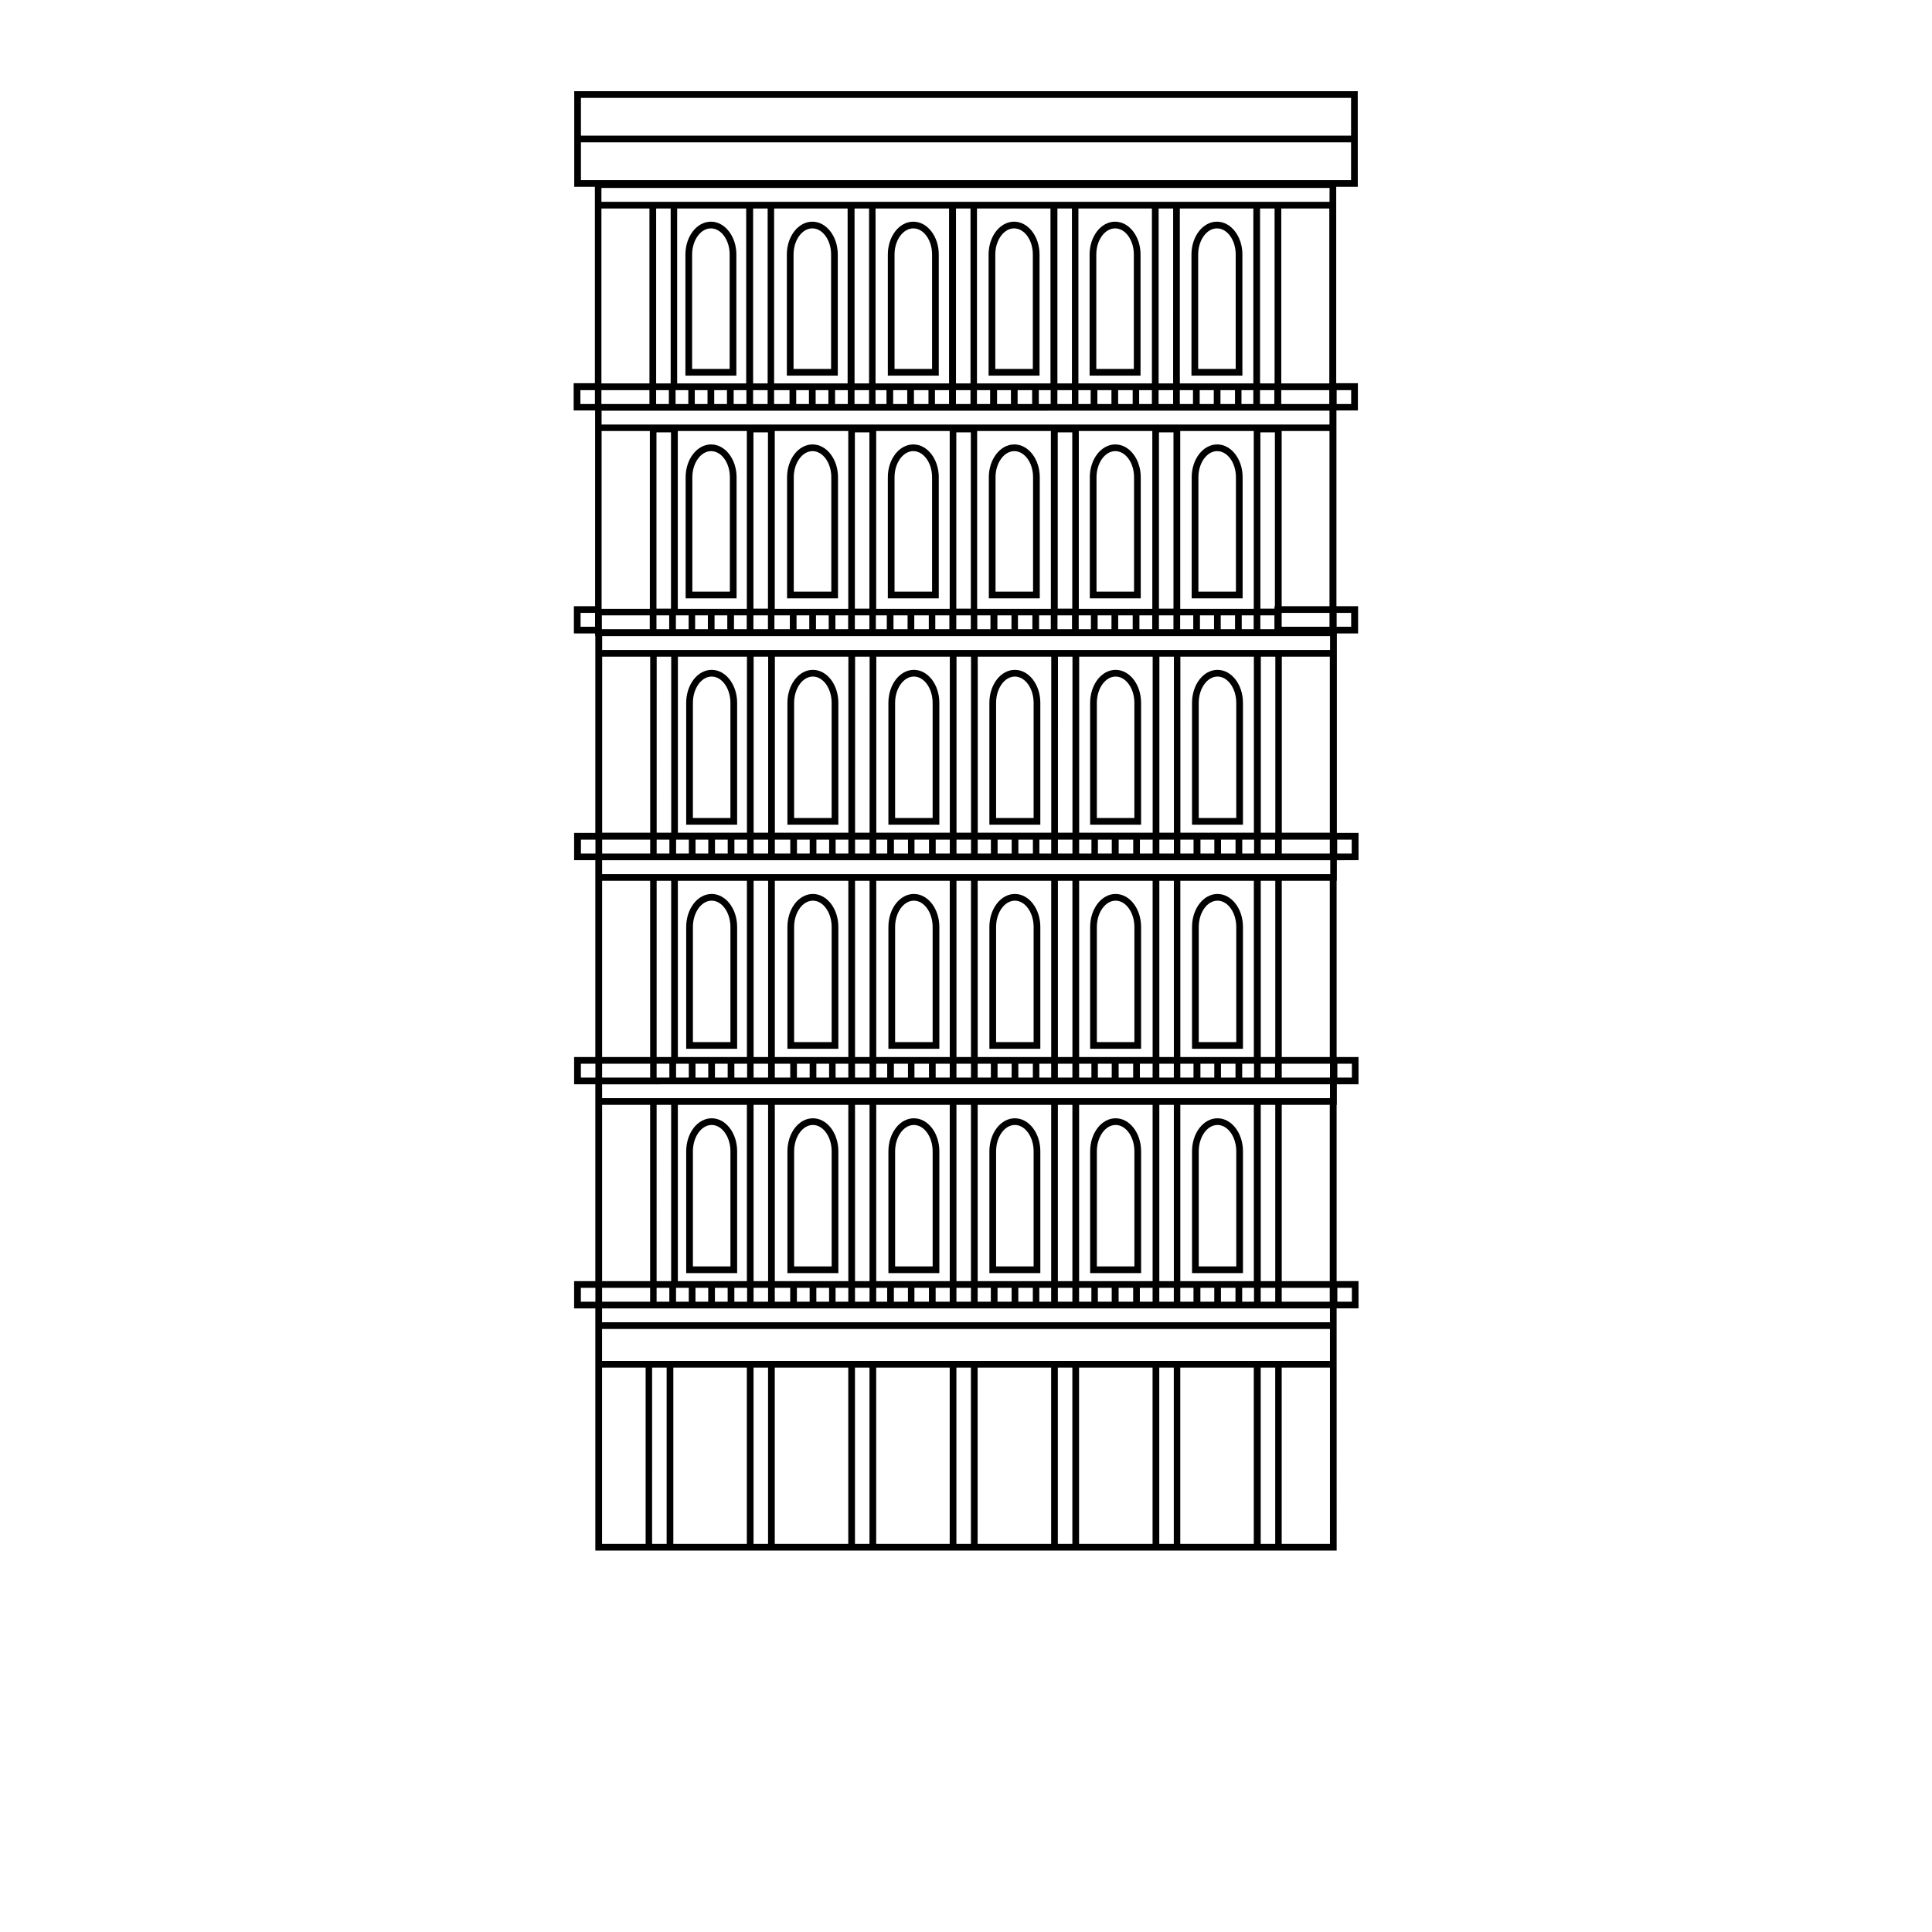
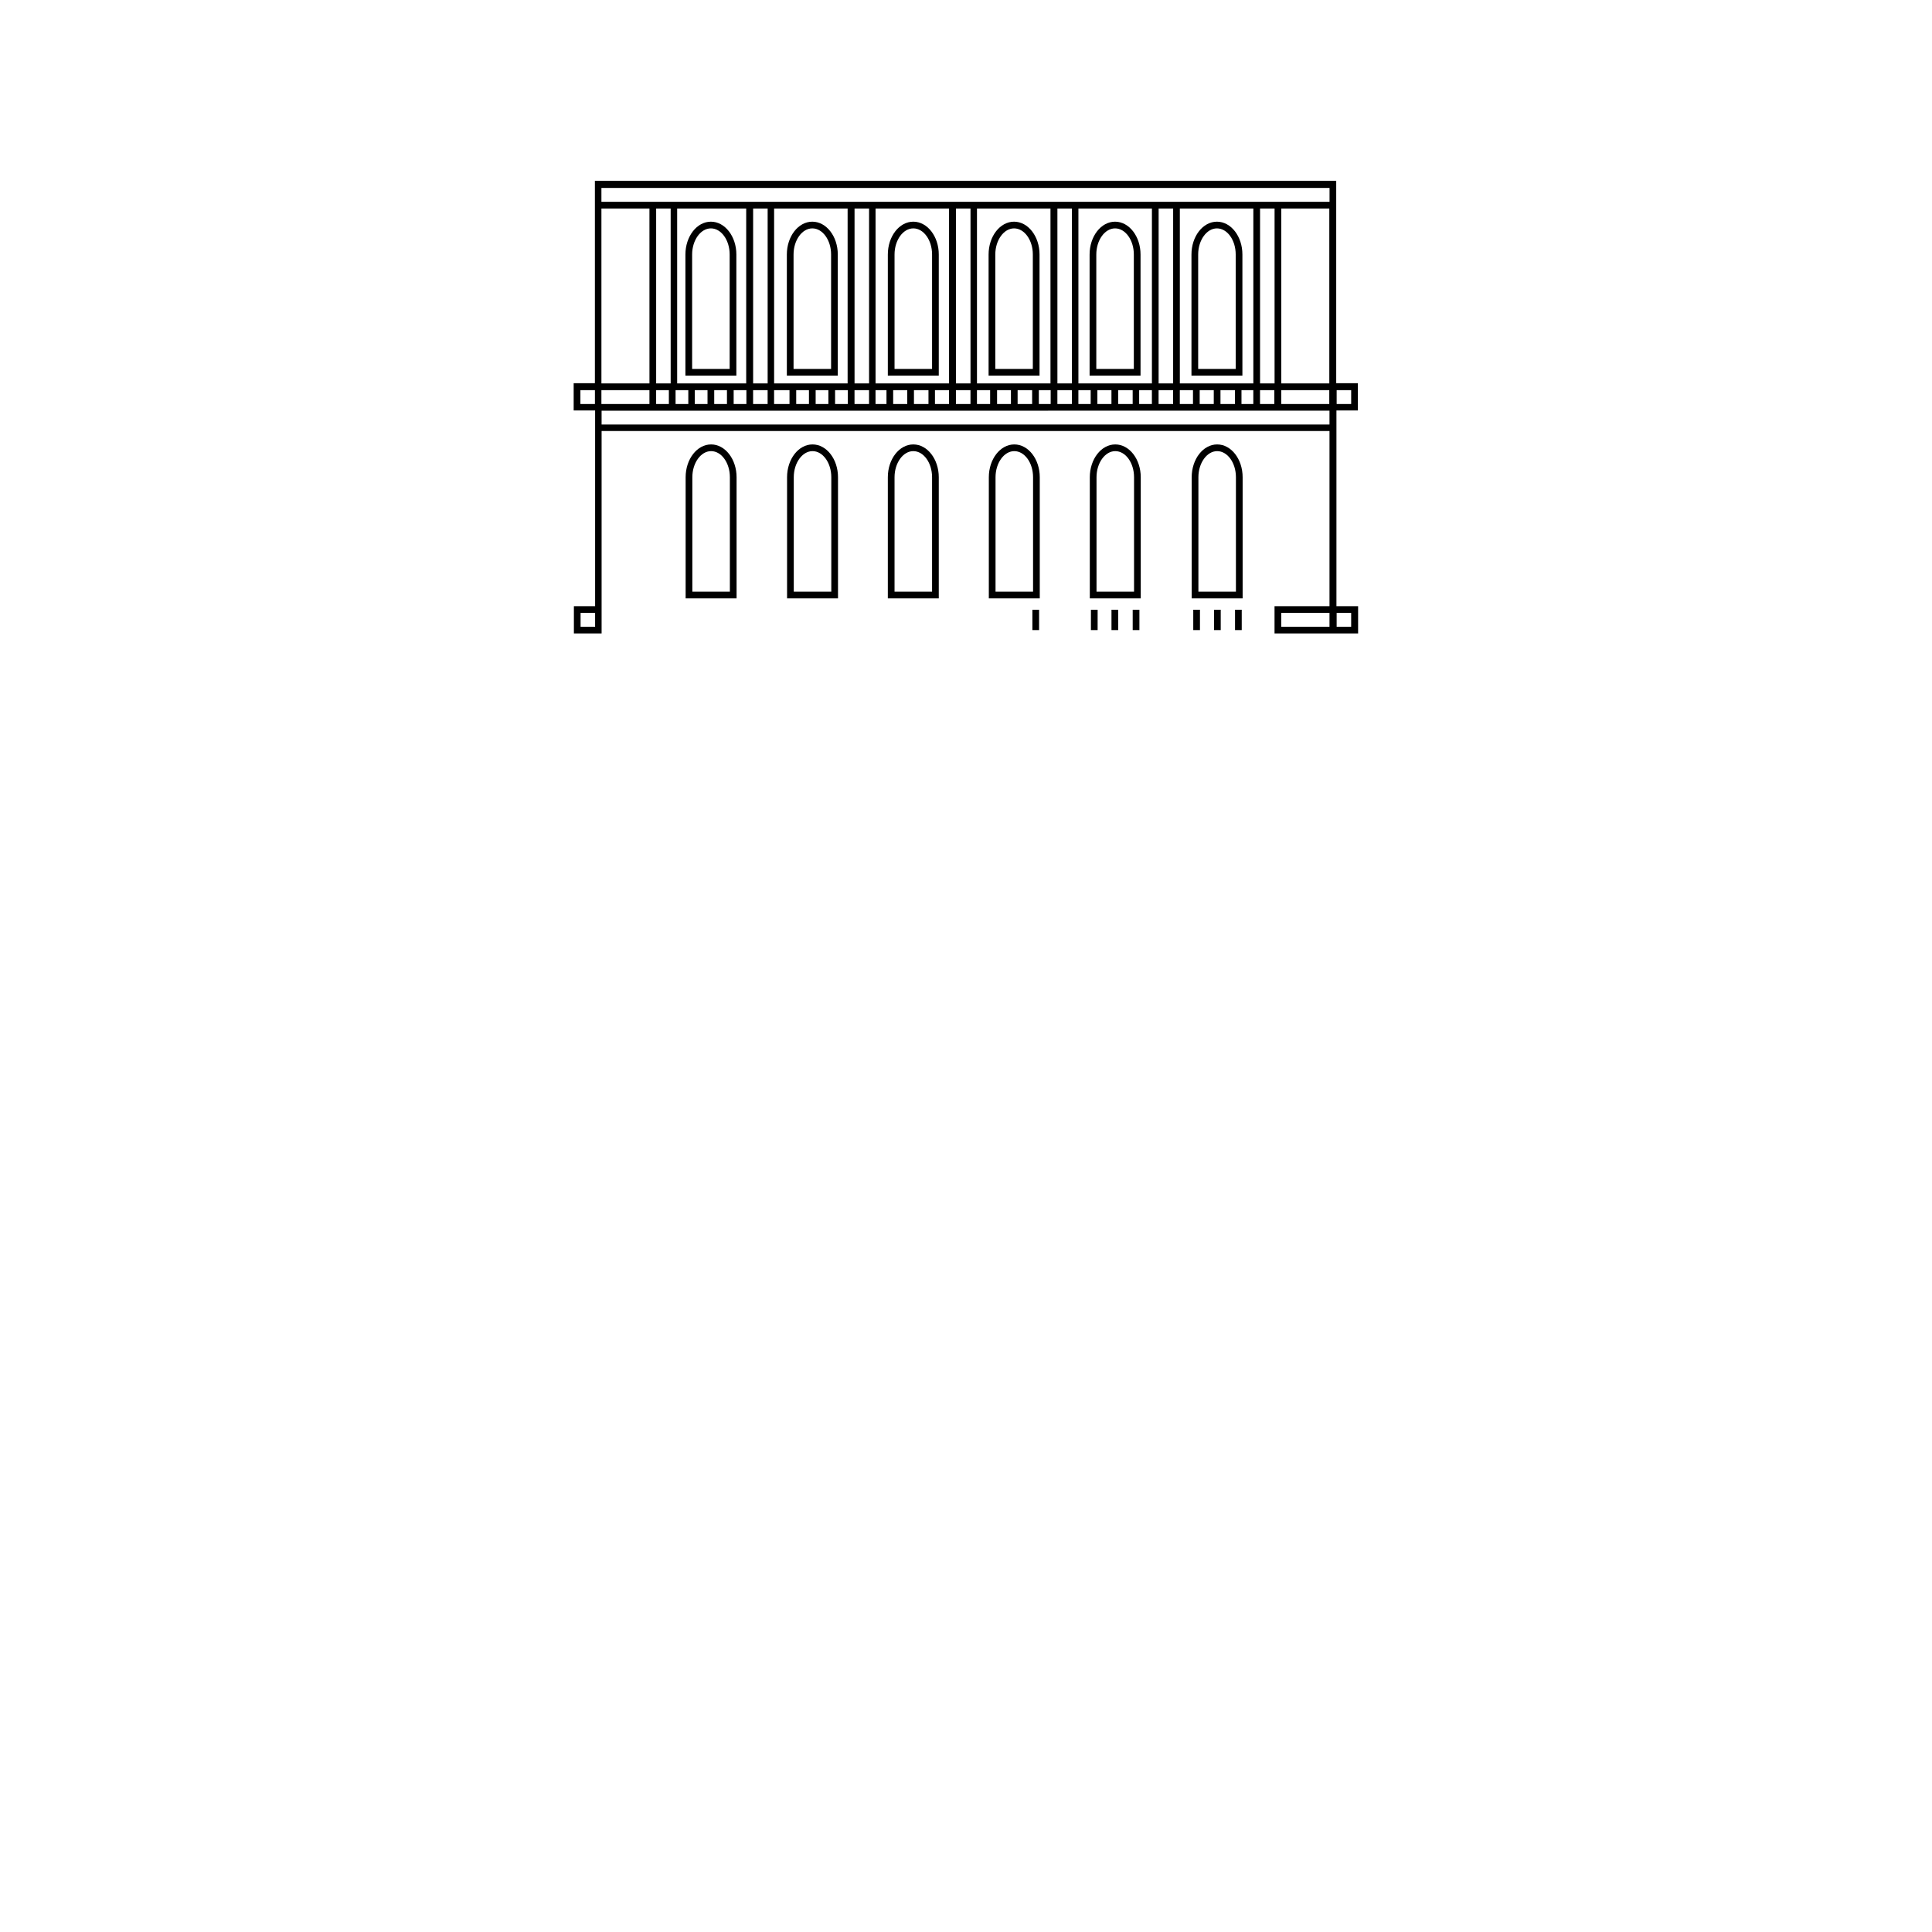
<svg xmlns="http://www.w3.org/2000/svg" fill="#000000" width="800px" height="800px" version="1.1" viewBox="144 144 512 512">
  <g>
-     <path d="m498.23 554.92h-196.46v-64.184h-5.625v-7.223h5.625v-52.164h-5.625v-7.223h5.625v-52.164h-5.625v-7.223h5.625v-52.164h-0.059v-7.223h14.508v-48.492h7.402v48.492h18.297v-48.492h7.402v48.492h19.48v-48.492h7.402v48.492h19.48v-48.492h7.273v48.492h19.539v-48.492h7.402v48.492h19.48v-48.492h7.402v48.492h19.48v-48.492h7.402v53.938h14.625v53.938h5.742v7.223l-5.746 0.008v5.445h-0.059v46.715h5.801v7.223h-5.742v5.445h-0.059v46.715h5.801v7.223h-5.801zm-14.566-1.773h12.789v-46.715h-12.789zm-5.566 0h3.848v-46.715h-3.848zm-21.312 0h19.48v-46.715h-19.48zm-5.566 0h3.848v-46.715h-3.848zm-21.258 0h19.48v-46.715h-19.48zm-5.625 0h3.848v-46.715h-3.848zm-21.254 0h19.48v-46.715h-19.48zm-5.625 0h3.848v-46.715h-3.848zm-21.258 0h19.48v-46.715h-19.48zm-5.625 0h3.848v-46.715h-3.848zm-21.254 0h19.48v-46.715h-19.48zm-5.625 0h3.848v-46.715h-3.848zm-21.258 0h19.48v-46.715l-19.48-0.004zm-5.625 0h3.852v-46.715h-3.848zm-13.262 0h11.547v-46.715l-11.547-0.004zm0-48.492h192.9v-8.469h-192.9zm0-10.246h192.9v-3.672l-192.9 0.004zm194.86-5.445h3.848v-3.672h-3.848zm-14.742 0h12.73v-3.672h-12.73zm-5.566 0h3.848v-3.672h-3.848zm-4.914 0h3.137v-3.672h-3.137zm-5.625 0h3.848v-3.672h-3.848zm-5.445 0h3.672v-3.672h-3.672zm-5.328 0h3.492v-3.672h-3.492zm-5.566 0h3.848v-3.672h-3.848zm-5.152 0h3.375v-3.672h-3.375zm-5.625 0h3.848v-3.672h-3.848zm-5.504 0h3.672v-3.672h-3.672zm-4.977 0h3.258v-3.672h-3.258zm-5.625 0h3.848v-3.672h-3.848zm-4.914 0h3.137v-3.672h-3.137zm-5.566 0h3.848v-3.672h-3.848zm-5.504 0h3.731v-3.672h-3.731zm-5.269 0h3.492v-3.672h-3.492zm-5.625 0h3.848v-3.672h-3.848zm-5.508 0h3.731v-3.672h-3.731zm-5.625 0h3.848v-3.672h-3.848zm-5.445 0h3.731v-3.672h-3.731zm-4.68 0h2.902v-3.672h-2.902zm-5.625 0h3.848v-3.672h-3.848zm-5.148 0h3.375v-3.672h-3.375zm-5.094 0h3.375v-3.672h-3.375zm-5.152 0h3.375v-3.672h-3.375zm-5.859 0h4.086v-3.672h-4.086zm-5.625 0h3.848v-3.672h-3.848zm-5.094 0h3.375v-3.672h-3.375zm-5.148 0h3.375v-3.672h-3.375zm-5.152 0h3.375v-3.672h-3.375zm-5.152 0h3.375v-3.672h-3.375zm-5.152 0h3.375v-3.672h-3.375zm-14.445 0h12.73v-3.672h-12.73zm-5.625 0h3.848v-3.672h-3.848zm185.74-5.449h12.73v-46.715h-12.73zm-5.566 0h3.848v-46.715h-3.848zm-21.312 0h19.48v-46.715h-19.48zm-5.566 0h3.848v-46.715h-3.848zm-21.258 0h19.48v-46.715h-19.48zm-5.625 0h3.848v-46.715h-3.848zm-21.254 0h19.48v-46.715h-19.48zm-5.625 0h3.848v-46.715h-3.848zm-21.258 0h19.48v-46.715h-19.48zm-5.625 0h3.848v-46.715h-3.848zm-21.254 0h19.48v-46.715h-19.48zm-5.625 0h3.848v-46.715h-3.848zm-20.074 0h18.297v-46.715h-18.297zm-5.625 0h3.852v-46.715h-3.848zm-14.445 0h12.73v-46.715h-12.73zm180.11-48.492h12.789v-3.672l-192.9 0.004v3.672zm14.742-5.445h3.848v-3.672h-3.848zm-14.742 0h12.789v-3.672h-12.789zm-5.566 0h3.789v-3.672h-3.789zm-4.914 0h3.137v-3.672h-3.137zm-5.625 0h3.848v-3.672h-3.848zm-5.445 0h3.672v-3.672h-3.672zm-5.328 0h3.492v-3.672h-3.492zm-5.566 0h3.848v-3.672h-3.848zm-5.152 0h3.375v-3.672h-3.375zm-5.625 0h3.848v-3.672h-3.848zm-5.504 0h3.672v-3.672h-3.672zm-4.977 0h3.258v-3.672h-3.258zm-5.625 0h3.848v-3.672h-3.848zm-4.914 0h3.137v-3.672h-3.137zm-5.566 0h3.848v-3.672h-3.848zm-5.504 0h3.731v-3.672h-3.731zm-5.269 0h3.492v-3.672h-3.492zm-5.625 0h3.848v-3.672h-3.848zm-5.508 0h3.731v-3.672h-3.731zm-5.625 0h3.848v-3.672h-3.848zm-5.445 0h3.731v-3.672h-3.731zm-4.68 0h2.902v-3.672h-2.902zm-5.625 0h3.848v-3.672h-3.848zm-5.148 0h3.375v-3.672h-3.375zm-5.094 0h3.375v-3.672h-3.375zm-5.152 0h3.375v-3.672h-3.375zm-5.859 0h4.086v-3.672h-4.086zm-5.625 0h3.848v-3.672h-3.848zm-5.094 0h3.375v-3.672h-3.375zm-5.148 0h3.375v-3.672h-3.375zm-5.152 0h3.375v-3.672h-3.375zm-5.152 0h3.375v-3.672h-3.375zm-5.152 0h3.375v-3.672h-3.375zm-14.445 0h12.73v-3.672h-12.73zm-5.625 0h3.848v-3.672h-3.848zm185.74-5.449h12.73v-46.715h-12.73zm-5.566 0h3.848v-46.715h-3.848zm-21.312 0h19.48v-46.715h-19.48zm-5.566 0h3.848v-46.715h-3.848zm-21.258 0h19.48v-46.715h-19.48zm-5.625 0h3.848v-46.715h-3.848zm-21.254 0h19.48v-46.715h-19.48zm-5.625 0h3.848v-46.715h-3.848zm-21.258 0h19.48v-46.715h-19.48zm-5.625 0h3.848v-46.715h-3.848zm-21.254 0h19.48v-46.715h-19.48zm-5.625 0h3.848v-46.715h-3.848zm-20.074 0h18.297v-46.715h-18.297zm-5.625 0h3.852v-46.715h-3.848zm-14.445 0h12.73v-46.715h-12.73zm0-48.492h192.96v-3.672l-192.96 0.004zm194.8-5.445h3.848v-3.672h-3.848zm-14.684 0h12.73v-3.672h-12.73zm-5.566 0h3.789v-3.672h-3.789zm-4.914 0h3.137v-3.672h-3.137zm-5.625 0h3.848v-3.672h-3.848zm-5.445 0h3.672v-3.672h-3.672zm-5.328 0h3.492v-3.672h-3.492zm-5.566 0h3.848v-3.672h-3.848zm-5.152 0h3.375v-3.672h-3.375zm-5.625 0h3.848v-3.672h-3.848zm-5.504 0h3.672v-3.672h-3.672zm-4.977 0h3.258v-3.672h-3.258zm-5.625 0h3.848v-3.672h-3.848zm-4.914 0h3.137v-3.672h-3.137zm-5.566 0h3.848v-3.672h-3.848zm-5.504 0h3.731v-3.672h-3.731zm-5.269 0h3.492v-3.672h-3.492zm-5.625 0h3.848v-3.672h-3.848zm-5.508 0h3.731v-3.672h-3.731zm-5.625 0h3.848v-3.672h-3.848zm-5.445 0h3.731v-3.672h-3.731zm-4.68 0h2.902v-3.672h-2.902zm-5.625 0h3.848v-3.672h-3.848zm-5.148 0h3.375v-3.672h-3.375zm-5.094 0h3.375v-3.672h-3.375zm-5.152 0h3.375v-3.672h-3.375zm-5.859 0h4.086v-3.672h-4.086zm-5.625 0h3.848v-3.672h-3.848zm-5.094 0h3.375v-3.672h-3.375zm-5.148 0h3.375v-3.672h-3.375zm-5.152 0h3.375v-3.672h-3.375zm-5.152 0h3.375v-3.672h-3.375zm-5.152 0h3.375v-3.672h-3.375zm-14.445 0h12.73v-3.672h-12.73zm-5.625 0h3.848v-3.672h-3.848zm185.74-5.508h12.73v-46.656h-12.73zm-5.566 0h3.848l0.004-46.656h-3.848zm-21.312 0h19.48l-0.004-46.656h-19.48zm-5.566 0h3.848v-46.656h-3.848zm-21.258 0h19.48v-46.656h-19.48zm-5.625 0h3.848l0.004-46.656h-3.848zm-21.254 0h19.48v-46.656h-19.48zm-5.625 0h3.848v-46.656h-3.848zm-21.258 0h19.48v-46.656h-19.48zm-5.625 0h3.848l0.004-46.656h-3.848zm-21.254 0h19.48v-46.656h-19.48zm-5.625 0h3.848v-46.656h-3.848zm-20.074 0h18.297v-46.656h-18.297zm-5.625 0h3.852v-46.656h-3.848zm-14.445 0h12.73v-46.656h-12.73zm180.11-48.434h12.789v-3.672l-192.9 0.004v3.672zm-5.684-5.504h3.789v-3.672h-3.789zm-21.254 0h19.48v-3.672h-19.48zm-5.625 0h3.848v-3.672h-3.848zm-21.258 0h19.48v-3.672h-19.48zm-5.625 0h3.848v-3.672h-3.848zm-10.48 0h8.703v-3.672h-8.703zm-5.445 0h3.731v-3.672h-3.731zm-5.332 0h3.492v-3.672h-3.492zm-5.562 0h3.848v-3.672h-3.848zm-5.566 0h3.731v-3.672h-3.731zm-5.566 0h3.848v-3.672h-3.848zm-5.508 0h3.731v-3.672h-3.731zm-4.676 0h2.902v-3.672h-2.902zm-5.566 0h3.848v-3.672h-3.848zm-5.152 0h3.375v-3.672h-3.375zm-5.148 0h3.375v-3.672h-3.375zm-5.152 0h3.375v-3.672h-3.375zm-5.863 0h4.086v-3.672h-4.086zm-5.562 0h3.848v-3.672h-3.848zm-5.152 0h3.375v-3.672h-3.375zm-5.152 0h3.375v-3.672h-3.375zm-5.148 0h3.375v-3.672h-3.375zm-5.094 0h3.375v-3.672h-3.375zm-5.152 0h3.375v-3.672h-3.375zm-14.504 0h12.73v-3.672h-12.73zm174.55-5.449h3.848v-46.715h-3.848zm-26.879 0h3.848v-46.715h-3.848zm-26.824 0h3.848v-46.715h-3.848zm-26.879 0h3.848v-46.715h-3.848zm-26.883 0h3.848v-46.715h-3.848zm-26.879 0h3.848v-46.715h-3.848zm-25.699 0h3.848v-46.715h-3.848zm155.43 176.09h-13.5v-32.27c0-4.856 3.019-8.762 6.75-8.762s6.75 3.906 6.75 8.762h-1.777c0-3.848-2.25-6.988-4.973-6.988s-4.973 3.137-4.973 6.988v30.492h9.945v-30.492h1.777zm-27 0h-13.5v-32.27c0-4.856 3.019-8.762 6.75-8.762s6.75 3.906 6.75 8.762h-1.777c0-3.848-2.25-6.988-4.973-6.988s-4.973 3.137-4.973 6.988v30.492h9.945v-30.492h1.777zm-26.703 0h-13.5v-32.27c0-4.856 3.019-8.762 6.75-8.762s6.75 3.906 6.75 8.762h-1.777c0-3.848-2.25-6.988-4.973-6.988s-4.973 3.137-4.973 6.988v30.492h9.945v-30.492h1.777zm-26.762 0h-13.5v-32.27c0-4.856 3.019-8.762 6.75-8.762s6.75 3.906 6.75 8.762h-1.777c0-3.848-2.25-6.988-4.973-6.988-2.723 0-4.973 3.137-4.973 6.988v30.492h9.945v-30.492h1.777zm-26.703 0h-13.559v-32.27c0-4.856 3.019-8.762 6.75-8.762 3.731 0 6.75 3.906 6.75 8.762h-1.777c0-3.848-2.25-6.988-4.973-6.988-2.723 0-4.973 3.137-4.973 6.988v30.492h9.945v-30.492h1.777v32.27zm-26.883 0h-13.5v-32.27c0-4.856 3.019-8.762 6.75-8.762 3.731 0 6.75 3.906 6.75 8.762h-1.777c0-3.848-2.25-6.988-4.973-6.988s-4.973 3.137-4.973 6.988v30.492h9.945v-30.492h1.777zm134.05-59.449h-13.5v-32.266c0-4.856 3.019-8.762 6.75-8.762s6.75 3.906 6.75 8.762h-1.777c0-3.848-2.25-6.988-4.973-6.988s-4.973 3.137-4.973 6.988v30.492h9.945v-30.492h1.777zm-27 0h-13.5v-32.266c0-4.856 3.019-8.762 6.75-8.762s6.75 3.906 6.75 8.762h-1.777c0-3.848-2.25-6.988-4.973-6.988s-4.973 3.137-4.973 6.988v30.492h9.945v-30.492h1.777zm-26.703 0h-13.5v-32.266c0-4.856 3.019-8.762 6.75-8.762s6.75 3.906 6.75 8.762h-1.777c0-3.848-2.25-6.988-4.973-6.988s-4.973 3.137-4.973 6.988v30.492h9.945v-30.492h1.777zm-26.762 0h-13.5v-32.266c0-4.856 3.019-8.762 6.75-8.762 3.731-0.004 6.75 3.906 6.75 8.762h-1.777c0-3.848-2.25-6.988-4.973-6.988-2.723 0-4.973 3.137-4.973 6.988v30.492h9.945v-30.492h1.777zm-26.703 0h-13.559v-32.266c0-4.856 3.019-8.762 6.75-8.762 3.731 0 6.75 3.906 6.75 8.762h-1.777c0-3.848-2.25-6.988-4.973-6.988-2.723 0-4.973 3.137-4.973 6.988v30.492h9.945v-30.492h1.777v32.266zm-26.883 0h-13.5v-32.266c0-4.856 3.019-8.762 6.75-8.762 3.731 0 6.75 3.906 6.75 8.762h-1.777c0-3.848-2.25-6.988-4.973-6.988s-4.973 3.137-4.973 6.988v30.492h9.945v-30.492h1.777zm134.05-59.387h-13.5v-32.27c0-4.856 3.019-8.762 6.75-8.762s6.75 3.906 6.75 8.762h-1.777c0-3.848-2.25-6.988-4.973-6.988s-4.973 3.137-4.973 6.988v30.492h9.945v-30.492h1.777zm-27 0h-13.5v-32.27c0-4.856 3.019-8.762 6.75-8.762s6.75 3.906 6.75 8.762h-1.777c0-3.848-2.25-6.988-4.973-6.988s-4.973 3.137-4.973 6.988v30.492h9.945v-30.492h1.777zm-26.703 0h-13.5v-32.27c0-4.856 3.019-8.762 6.75-8.762s6.75 3.906 6.75 8.762h-1.777c0-3.848-2.25-6.988-4.973-6.988s-4.973 3.137-4.973 6.988v30.492h9.945v-30.492h1.777zm-26.762 0h-13.5v-32.27c0-4.856 3.019-8.762 6.75-8.762s6.75 3.906 6.75 8.762h-1.777c0-3.848-2.25-6.988-4.973-6.988-2.723 0-4.973 3.137-4.973 6.988v30.492l9.945 0.004v-30.492h1.777zm-26.703 0h-13.559v-32.27c0-4.856 3.019-8.762 6.75-8.762 3.731 0 6.75 3.906 6.75 8.762h-1.777c0-3.848-2.25-6.988-4.973-6.988-2.723 0-4.973 3.137-4.973 6.988v30.492h9.945v-30.492h1.777v32.27zm-26.883 0h-13.5v-32.27c0-4.856 3.019-8.762 6.75-8.762 3.731 0 6.75 3.906 6.75 8.762h-1.777c0-3.848-2.25-6.988-4.973-6.988s-4.973 3.137-4.973 6.988v30.492h9.945v-30.492h1.777zm164.48-169.04h-207.65v-25.344h207.64zm-205.87-1.777h204.09v-10.008h-204.09zm0-11.781h204.09v-10.008h-204.09z" />
    <path d="m503.85 311.87h-22.086v-7.223h14.566v-46.418l-192.9-0.004v53.645h-7.344v-7.223h5.625v-51.867h-5.684v-7.223h5.625v-53.645h196.46v53.645h5.742v7.223h-5.684v51.867h5.742v7.223zm-5.625-1.777h3.848v-3.672h-3.848zm-14.684 0h12.789v-3.672h-12.789zm-185.68 0h3.848v-3.672h-3.848zm5.566-53.586h192.9v-3.672l-192.9 0.004zm194.8-5.445h3.848v-3.672h-3.848zm-14.684 0h12.73v-3.672h-12.73zm-5.625 0h3.789v-3.672h-3.789zm-4.914 0h3.137v-3.672h-3.137zm-5.566 0h3.848v-3.672h-3.848zm-5.508 0h3.731v-3.672h-3.731zm-5.269 0h3.492v-3.672h-3.492zm-5.625 0h3.848v-3.672h-3.848zm-5.148 0h3.375v-3.672h-3.375zm-5.566 0h3.848v-3.672h-3.848zm-5.508 0h3.731v-3.672h-3.731zm-5.031 0h3.258v-3.672h-3.258zm-5.566 0h3.848v-3.672h-3.848zm-4.914 0h3.137v-3.672h-3.137zm-5.625 0h3.848v-3.672h-3.848zm-5.445 0h3.672v-3.672h-3.672zm-5.332 0h3.492v-3.672h-3.492zm-5.562 0h3.848v-3.672h-3.848zm-5.566 0h3.731v-3.672h-3.731zm-5.566 0h3.848v-3.672h-3.848zm-5.508 0h3.731v-3.672h-3.731zm-4.676 0h2.902v-3.672h-2.902zm-5.566 0h3.848v-3.672h-3.848zm-5.152 0h3.375v-3.672h-3.375zm-5.148 0h3.375v-3.672h-3.375zm-5.152 0h3.375v-3.672h-3.375zm-5.863 0h4.086v-3.672h-4.086zm-5.562 0h3.848v-3.672h-3.848zm-5.152 0h3.375v-3.672h-3.375zm-5.152 0h3.375v-3.672h-3.375zm-5.152 0h3.375v-3.672h-3.375zm-5.09 0h3.375v-3.672h-3.375zm-5.152 0h3.375v-3.672h-3.375zm-14.504 0h12.73v-3.672h-12.73zm-5.566 0h3.848v-3.672h-3.848zm185.74-5.449h12.73v-46.359h-12.73zm-5.625 0h3.848v-46.359h-3.848zm-21.258 0h19.48v-46.359h-19.48zm-5.625 0h3.848l0.004-46.359h-3.848zm-21.254 0h19.48v-46.359h-19.48zm-5.566 0h3.848v-46.359h-3.848zm-21.316 0h19.48v-46.359h-19.48zm-5.562 0h3.848v-46.359h-3.848zm-21.316 0h19.48v-46.359h-19.48zm-5.566 0h3.848v-46.359h-3.848zm-21.316 0h19.48v-46.359h-19.48zm-5.562 0h3.848v-46.359h-3.848zm-20.133 0h18.297v-46.359h-18.297zm-5.566 0h3.848v-46.359h-3.848zm-14.504 0h12.73l-0.004-46.359h-12.727zm180.17-48.137h12.789v-3.672l-192.96 0.004v3.672zm-10.48 113.5h-1.777v-5.387h1.777zm-5.566 0h-1.777v-5.387h1.777zm-5.504 0h-1.777v-5.387h1.777zm-16.047 0h-1.777v-5.387h1.777zm-5.625 0h-1.777v-5.387h1.777zm-5.449 0h-1.777l0.004-5.387h1.777zm-15.512 0h-1.777v-5.387h1.777zm53.941-8.406h-13.5v-32.09c0-4.797 3.019-8.703 6.75-8.703s6.75 3.906 6.75 8.703h-1.777c0-3.848-2.25-6.926-4.973-6.926-2.723 0-4.973 3.137-4.973 6.926v30.316h9.945v-30.316h1.777zm-27 0h-13.5v-32.09c0-4.797 3.019-8.703 6.75-8.703s6.75 3.906 6.75 8.703h-1.777c0-3.848-2.25-6.926-4.973-6.926-2.723 0-4.973 3.137-4.973 6.926v30.316h9.945v-30.316h1.777zm-26.762 0h-13.5v-32.09c0-4.797 3.019-8.703 6.75-8.703 3.731 0 6.75 3.906 6.75 8.703h-1.777c0-3.848-2.25-6.926-4.973-6.926-2.723 0-4.973 3.137-4.973 6.926v30.316l9.945-0.004v-30.316h1.777zm-26.703 0h-13.562v-32.09c0-4.797 3.019-8.703 6.75-8.703 3.731 0 6.75 3.906 6.75 8.703h-1.777c0-3.848-2.25-6.926-4.973-6.926-2.723 0-4.973 3.137-4.973 6.926v30.316h9.945v-30.316h1.777v32.09zm-26.766 0h-13.5v-32.09c0-4.797 3.019-8.703 6.75-8.703 3.731 0 6.75 3.906 6.75 8.703h-1.777c0-3.848-2.25-6.926-4.973-6.926-2.723 0-4.973 3.137-4.973 6.926v30.316h9.945v-30.316h1.777zm-26.879 0h-13.5v-32.09c0-4.797 3.019-8.703 6.75-8.703 3.731 0 6.75 3.906 6.75 8.703h-1.777c0-3.848-2.25-6.926-4.973-6.926s-4.973 3.137-4.973 6.926v30.316h9.945v-30.316h1.777zm134.05-59.031h-13.5v-32.09c0-4.797 3.019-8.703 6.75-8.703s6.75 3.906 6.75 8.703h-1.777c0-3.848-2.25-6.926-4.973-6.926-2.723 0-4.973 3.137-4.973 6.926v30.316h9.945v-30.316h1.777zm-26.996 0h-13.5v-32.09c0-4.797 3.019-8.703 6.75-8.703 3.731 0 6.75 3.906 6.75 8.703h-1.777c0-3.848-2.25-6.926-4.973-6.926-2.723 0-4.973 3.137-4.973 6.926v30.316h9.945v-30.316h1.777zm-26.766 0h-13.5v-32.09c0-4.797 3.019-8.703 6.75-8.703 3.731 0 6.75 3.906 6.75 8.703h-1.777c0-3.848-2.25-6.926-4.973-6.926-2.723 0-4.973 3.137-4.973 6.926v30.316h9.945v-30.316h1.777zm-26.703 0h-13.5v-32.09c0-4.797 3.019-8.703 6.75-8.703 3.731 0 6.75 3.906 6.75 8.703h-1.777c0-3.848-2.25-6.926-4.973-6.926-2.723 0-4.973 3.137-4.973 6.926v30.316h9.945v-30.316h1.777zm-26.762 0h-13.5v-32.09c0-4.797 3.019-8.703 6.75-8.703s6.75 3.906 6.75 8.703h-1.777c0-3.848-2.25-6.926-4.973-6.926-2.723 0-4.973 3.137-4.973 6.926v30.316h9.945v-30.316h1.777zm-26.879 0h-13.5v-32.09c0-4.797 3.019-8.703 6.75-8.703 3.731 0 6.75 3.906 6.75 8.703h-1.777c0-3.848-2.25-6.926-4.973-6.926-2.723 0-4.973 3.137-4.973 6.926v30.316h9.945v-30.316h1.777z" />
  </g>
</svg>